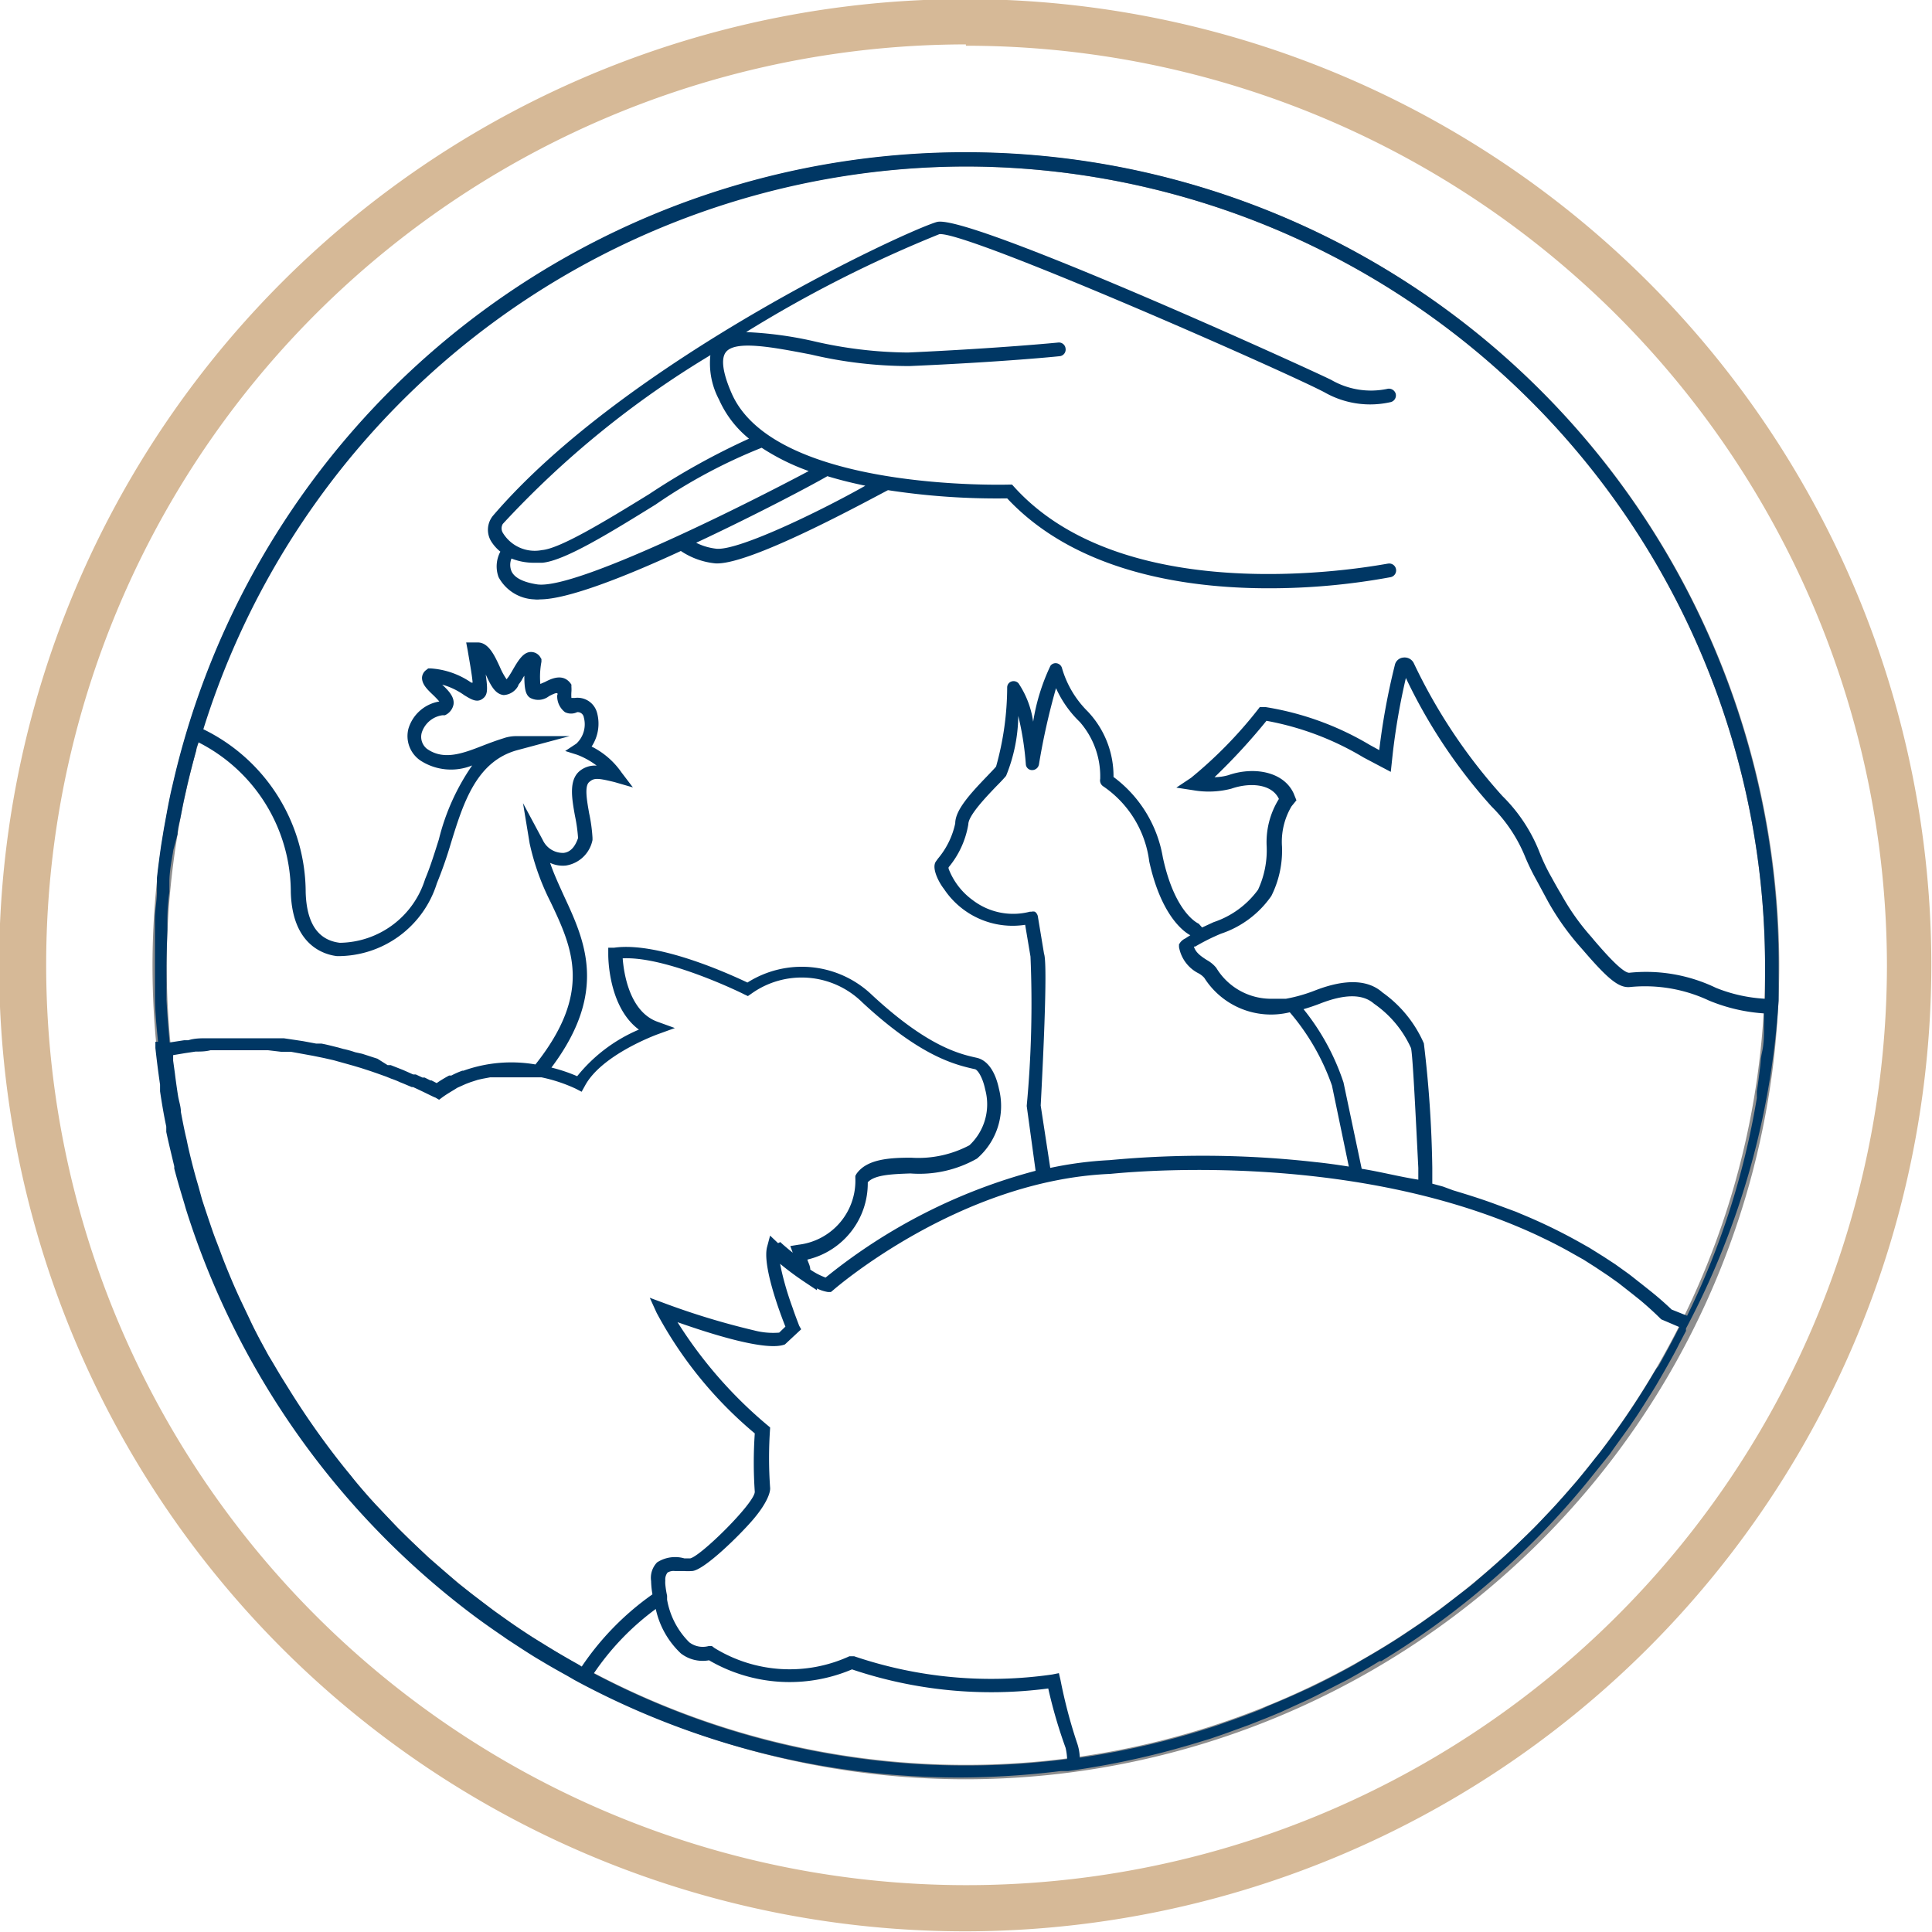
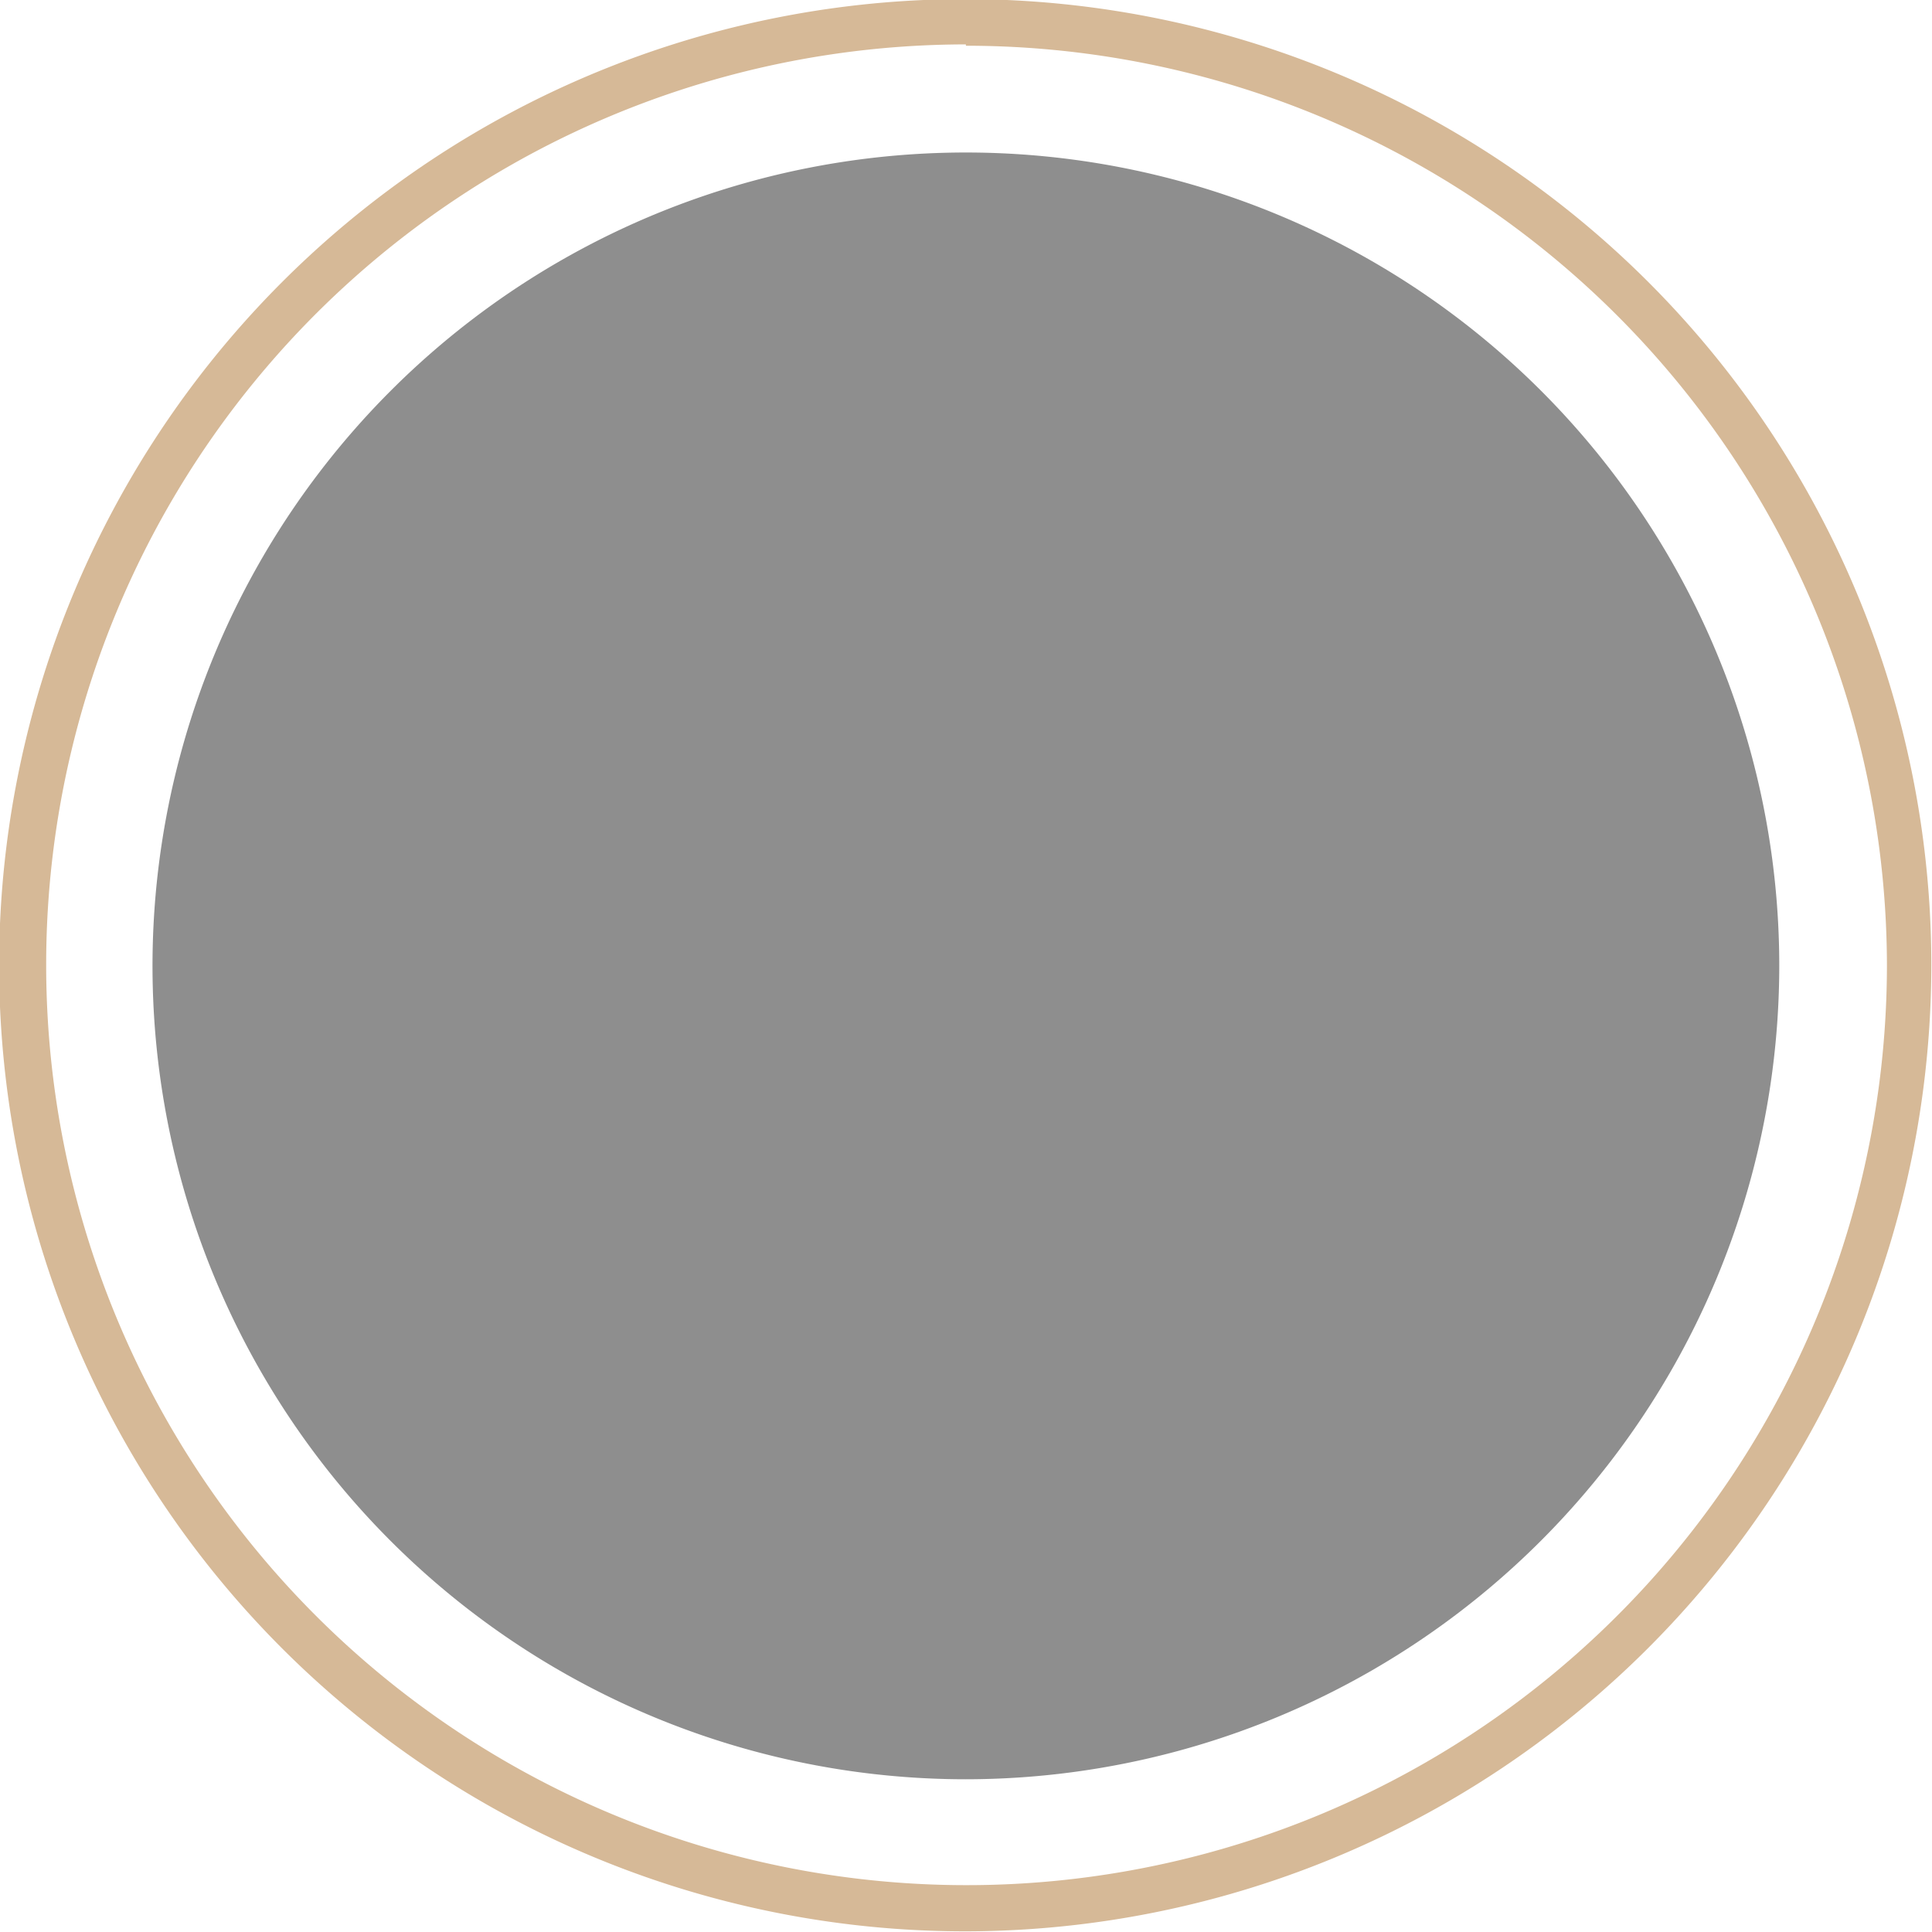
<svg xmlns="http://www.w3.org/2000/svg" viewBox="0 0 87.03 87.03">
  <defs>
    <style>.cls-1{fill:#d6b997;}.cls-2{fill:#8e8e8e;}.cls-3{fill:#003764;}</style>
  </defs>
  <g id="Livello_2" data-name="Livello 2">
    <g id="Livello_1-2" data-name="Livello 1">
      <path class="cls-1" d="M43.51,87A43.52,43.52,0,1,1,87,43.51,43.56,43.56,0,0,1,43.51,87Zm0-85A41.46,41.46,0,1,0,85,43.51,41.49,41.49,0,0,0,43.51,2.06Z" />
-       <path class="cls-2" d="M43.51,80.15A36.64,36.64,0,1,1,80.15,43.51,36.67,36.67,0,0,1,43.51,80.15Zm0-72.65a36,36,0,1,0,36,36A36.05,36.05,0,0,0,43.51,7.5Z" />
-       <path class="cls-3" d="M22.54,24.85A1.4,1.4,0,0,0,22.46,26a1.91,1.91,0,0,0,1.61,1,1.1,1.1,0,0,0,.26,0c1.22,0,3.79-1,6.34-2.18a3.39,3.39,0,0,0,1.57.56h.1C34,25.34,39,22.6,40,22.08a32.26,32.26,0,0,0,5.37.37c3.09,3.3,8,4.05,11.77,4.05A30.14,30.14,0,0,0,62.64,26a.31.31,0,0,0-.12-.61c-.12,0-11.58,2.34-16.83-3.45l-.1-.11h-.14c-.11,0-10.58.32-12.5-4.13-.4-.92-.48-1.55-.25-1.84.43-.55,2.16-.21,3.83.11a19.29,19.29,0,0,0,4.44.52c4.17-.18,6.77-.44,6.8-.45A.3.3,0,0,0,48,15.7a.3.3,0,0,0-.33-.27s-2.62.26-6.77.45a19.34,19.34,0,0,1-4.29-.52,16.92,16.92,0,0,0-3-.4,57.14,57.14,0,0,1,8.7-4.41c1.16-.17,15.55,6.17,17.35,7.12a4.15,4.15,0,0,0,3,.44.31.31,0,0,0,.21-.38.32.32,0,0,0-.39-.21,3.57,3.57,0,0,1-2.5-.4C59.31,16.77,43.59,9.6,42.2,10s-14,6.23-20,13.24a1,1,0,0,0-.09,1.12A1.85,1.85,0,0,0,22.54,24.85Zm1.63,1.47c-.62-.1-1-.3-1.13-.59a.75.75,0,0,1,0-.57,2.74,2.74,0,0,0,1.05.19h.34c1-.09,3-1.32,5.1-2.62a24.11,24.11,0,0,1,4.78-2.56,10,10,0,0,0,2.12,1.05c-1.49.79-3.73,1.93-5.91,2.93h0C27.76,25.42,25.08,26.48,24.17,26.32Zm8.12-1.6a2.68,2.68,0,0,1-.93-.27c2.67-1.25,5.17-2.57,5.91-3,.56.17,1.13.31,1.71.43C37,23,33.32,24.79,32.29,24.72ZM22.65,23.6A42.55,42.55,0,0,1,32,16a3.47,3.47,0,0,0,.39,2,4.73,4.73,0,0,0,1.35,1.76,32.42,32.42,0,0,0-4.5,2.5c-1.95,1.2-4,2.45-4.83,2.52A1.68,1.68,0,0,1,22.65,24,.39.39,0,0,1,22.65,23.6Z" />
-       <path class="cls-3" d="M80.12,45.08h0c0-.52,0-1,0-1.57a36.63,36.63,0,0,0-71.7-10.6h0v0c-.21.7-.4,1.4-.57,2.12l-.15.64c-.06.28-.12.57-.17.85l-.15.82-.12.73c-.07.49-.14,1-.19,1.48,0,.19,0,.37,0,.56,0,.39-.07.77-.09,1.17l0,.52c0,.55,0,1.11,0,1.66s0,.91,0,1.39c0,.69.07,1.39.14,2.08H7l0,.28q.09.83.21,1.65c0,.1,0,.2,0,.3.08.54.17,1.07.28,1.59,0,.08,0,.16,0,.24.11.52.23,1,.36,1.55,0,0,0,.06,0,.1.14.54.3,1.07.46,1.6l.06.21a36.65,36.65,0,0,0,13,18.35l0,0c.43.32.86.62,1.3.92l.17.12c.43.28.85.56,1.29.83l.37.22c.35.21.71.41,1.07.61l.31.18h0l.26.14h0a36.36,36.36,0,0,0,17.09,4.25,37.8,37.8,0,0,0,4.55-.29h0l.33,0h0c1.08-.15,2.14-.34,3.19-.58l.26-.06c.61-.14,1.21-.3,1.8-.47l.28-.08.89-.27.61-.21,1.13-.41.81-.32.58-.24,1.27-.58.35-.17,1.29-.66.1-.05c.49-.27,1-.56,1.47-.85l.08,0a36.48,36.48,0,0,0,9.16-7.92l.14-.17c.33-.41.66-.82,1-1.24l.18-.26.68-.94.34-.5c.23-.35.45-.7.67-1.05s.29-.48.43-.72.19-.33.28-.49c.18-.32.37-.65.54-1l0,0v0l.31-.59a.54.54,0,0,1,0-.11v0A36.25,36.25,0,0,0,80.1,45.36ZM74.54,61.77a35.14,35.14,0,0,1-2.31,3.45c-.11.15-.22.29-.34.43-.28.36-.57.72-.86,1.07l-.55.63c-.24.27-.48.54-.73.8s-.43.46-.65.68-.46.45-.69.67c-.45.44-.92.86-1.39,1.27l-.64.55c-.27.23-.56.44-.84.66l-.7.54-.83.59-.82.55c-.25.17-.51.33-.77.49s-.73.44-1.1.65c-.18.11-.36.22-.55.32-.58.32-1.17.62-1.77.91l-.18.08c-.56.26-1.13.51-1.7.74L56.8,77c-.56.22-1.12.43-1.68.62l-.25.09a36.21,36.21,0,0,1-6.23,1.47,2.21,2.21,0,0,0-.13-.69,22.74,22.74,0,0,1-.74-2.82l-.07-.3-.3.06a19.21,19.21,0,0,1-8.92-.82l-.11,0-.11,0a6.46,6.46,0,0,1-6.07-.37l-.12-.09-.15,0a1,1,0,0,1-.87-.17,3.57,3.57,0,0,1-1-1.92l0-.18a4,4,0,0,1-.08-.51,1,1,0,0,1,0-.17.5.5,0,0,1,.1-.36.52.52,0,0,1,.33-.07c.14,0,.29,0,.41,0a2.68,2.68,0,0,0,.35,0c.53,0,2.2-1.65,2.79-2.35s.77-1.2.74-1.42a18.87,18.87,0,0,1,0-2.65V64.3l-.12-.1a19.77,19.77,0,0,1-4.05-4.64c1.39.49,4,1.34,4.84,1l.73-.68L36,59.72c-.09-.24-.2-.52-.3-.82a13.69,13.69,0,0,1-.5-1.68h0l-.06-.29a13.45,13.45,0,0,0,1.09.81l.57.38,0-.08a1.75,1.75,0,0,0,.49.16l.14,0,.11-.09S43.18,53.17,50,52.88c.13,0,10.7-1.23,19.28,2.78l.27.13c.44.21.88.44,1.3.68l.48.27.52.33.6.4.45.32.65.51.35.28c.32.27.63.55.93.85l.82.35,0,0h0l-.19.37v0c-.25.48-.5.94-.76,1.4C74.6,61.66,74.58,61.72,74.54,61.77ZM29.33,71.22a4.12,4.12,0,0,0,.06.6,12.56,12.56,0,0,0-3.19,3.26L26.09,75c-.54-.3-1.07-.61-1.6-.94L24,73.76c-.39-.25-.78-.51-1.16-.78l-.59-.42-1-.76-.61-.48L19.3,70.16l-.85-.81-.51-.5-.85-.9c-.15-.15-.29-.31-.43-.46-.28-.32-.57-.65-.84-1l-.31-.38A36.24,36.24,0,0,1,13,62.55l-.3-.48c-.21-.34-.4-.68-.6-1l-.37-.68c-.17-.32-.34-.65-.5-1l-.39-.82c-.14-.3-.28-.61-.41-.92s-.33-.79-.48-1.2-.24-.62-.35-.93c-.17-.49-.34-1-.49-1.46-.07-.24-.13-.48-.2-.72-.12-.4-.23-.82-.33-1.23-.06-.25-.12-.5-.17-.76-.1-.41-.18-.83-.26-1.25,0-.25-.09-.49-.13-.74s-.1-.66-.14-1h0l-.08-.58v0h0l0-.25.54-.09.47-.07c.22,0,.45,0,.67-.06l.46,0H11l.63,0,.45,0,.59.07.44,0,.55.1.44.08.49.1.44.1.43.12.43.12.37.11.43.14.29.1.42.15.22.09a3.7,3.7,0,0,1,.4.16l.15.06.38.16.06,0c.59.27.94.46,1,.47l.17.1.16-.12c.18-.13.37-.24.55-.35L20.6,49l.38-.17.21-.08.34-.11.23-.05.32-.06.25,0,.27,0h.79l.17,0,.31,0,.12,0,.28,0,.12,0h0a7.05,7.05,0,0,1,1.54.51l.27.14.15-.27c.75-1.4,3.23-2.3,3.25-2.31l.8-.29-.8-.29c-1.24-.46-1.5-2.17-1.55-2.85,2-.1,5.44,1.6,5.47,1.62l.17.08.16-.11a3.89,3.89,0,0,1,5,.4c2.63,2.44,4.17,2.8,5.05,3,.12,0,.36.34.48.92a2.53,2.53,0,0,1-.71,2.51,4.92,4.92,0,0,1-2.63.56c-1,0-2,.07-2.46.73l-.05.09v.1a2.9,2.9,0,0,1-2.56,3l-.37.06.11.3c-.26-.21-.46-.38-.56-.48L35.05,56h0l-.36-.34-.13.49c-.23.8.52,2.86.82,3.61l-.28.27a3.36,3.36,0,0,1-1.13-.1,33.61,33.61,0,0,1-4-1.21l-.7-.26.31.68A18.36,18.36,0,0,0,34,64.57a19.29,19.29,0,0,0,0,2.63c0,.5-2.43,2.9-2.91,3l-.26,0a1.5,1.5,0,0,0-1.23.18A1,1,0,0,0,29.33,71.22ZM7.54,41.89l0-.49q0-.61.09-1.23c0-.15,0-.3,0-.44,0-.49.11-1,.18-1.45L8,37.57c0-.26.09-.53.14-.79s.1-.53.16-.8.1-.44.15-.67c.12-.5.25-1,.39-1.51,0-.12.07-.24.1-.36A7.58,7.58,0,0,1,13.1,40.2c.07,2.37,1.48,2.8,2.08,2.87a4.67,4.67,0,0,0,4.5-3.28,18.89,18.89,0,0,0,.63-1.8c.56-1.82,1.15-3.7,3-4.2l2.35-.63-2.43,0a1.75,1.75,0,0,0-.56.1c-.29.09-.59.2-.9.32-.92.36-1.78.69-2.54.15A.69.69,0,0,1,19,33a1.14,1.14,0,0,1,.93-.78l.11,0a.67.67,0,0,0,.39-.49c.05-.35-.25-.64-.51-.89l0,0a3.19,3.19,0,0,1,1,.48c.3.18.55.34.8.17s.26-.39.16-1.11h0c.21.46.41.89.81.93a.79.79,0,0,0,.65-.41c0-.06.1-.15.16-.26s.07-.13.12-.2c0,.57.05.87.27,1a.78.78,0,0,0,.84-.08c.25-.13.33-.15.37-.13s0,.07,0,.11a.9.9,0,0,0,.35.74.62.62,0,0,0,.55,0,.28.28,0,0,1,.3.24,1.19,1.19,0,0,1-.34,1.18l-.5.33L26,34a3.53,3.53,0,0,1,.88.49,1.08,1.08,0,0,0-.79.26c-.47.42-.33,1.22-.19,2a7.18,7.18,0,0,1,.14,1c-.1.29-.28.63-.65.67a1,1,0,0,1-.94-.58l-.89-1.66L23.86,38a11,11,0,0,0,.94,2.63c1,2.1,1.89,4.08-.68,7.32a6.4,6.4,0,0,0-3.24.28l-.05,0a3.63,3.63,0,0,0-.5.22l-.1,0a5.58,5.58,0,0,0-.56.34l-.23-.12-.05,0-.26-.13-.1,0-.3-.14-.12,0-.45-.2h0l-.56-.22-.14,0L17,47.69l-.22-.07-.46-.15L16,47.4a4.26,4.26,0,0,0-.54-.15l-.21-.06c-.25-.06-.5-.13-.77-.18l-.24,0-.59-.11-.33-.05-.54-.08-.37,0-.58,0-.34,0c-.3,0-.6,0-.91,0h-.18l-.76,0-.31,0c-.28,0-.57,0-.85.09l-.19,0-.65.1c-.06-.68-.11-1.31-.14-1.93,0-.46,0-.93,0-1.41S7.52,42.43,7.54,41.89ZM46.88,49.8c.33-6.24.19-6.72.15-6.84l-.28-1.69a.34.34,0,0,0-.13-.2.33.33,0,0,0-.16,0h-.07a3,3,0,0,1-2.57-.52,3.13,3.13,0,0,1-1.09-1.42l0-.06a4.06,4.06,0,0,0,.89-1.94c0-.4.83-1.26,1.27-1.72.18-.18.33-.34.43-.46a7.37,7.37,0,0,0,.55-2.7,13.42,13.42,0,0,1,.34,2.17.28.28,0,0,0,.28.27.31.31,0,0,0,.31-.25A30.64,30.64,0,0,1,47.57,31a4.89,4.89,0,0,0,1.07,1.52,3.72,3.72,0,0,1,.92,2.57.32.32,0,0,0,.15.34,4.83,4.83,0,0,1,2.06,3.38c.53,2.41,1.53,3.15,1.85,3.32l-.13.08-.09.06a.64.64,0,0,0-.23.18l-.06.09v.12A1.65,1.65,0,0,0,54,43.85v0h0a.94.94,0,0,1,.25.2A3.56,3.56,0,0,0,58.1,45.6,10.29,10.29,0,0,1,60,48.9l.76,3.65c-.51-.08-1-.15-1.49-.2a45.07,45.07,0,0,0-9.29-.09,16.81,16.81,0,0,0-2.67.35ZM58.27,35.73c-.47-1-1.83-1.2-2.94-.81a2.41,2.41,0,0,1-.62.09,27.18,27.18,0,0,0,2.34-2.54,13,13,0,0,1,4.37,1.65l1.23.65.09-.84a30.09,30.09,0,0,1,.59-3.39,24,24,0,0,0,3.86,5.79,6.79,6.79,0,0,1,1.53,2.31,10.11,10.11,0,0,0,.49,1l.54,1a11.71,11.71,0,0,0,1.42,2l.15.17c1.16,1.35,1.63,1.71,2.13,1.65a6.78,6.78,0,0,1,3.53.61,7.79,7.79,0,0,0,2.48.58c0,.24,0,.48,0,.72s0,.64-.08,1-.06.45-.09.68-.09.74-.15,1.11c0,.1,0,.2,0,.3a35.55,35.55,0,0,1-3.14,9.81l-.7-.28q-.47-.45-1-.87l-.39-.31c-.21-.16-.41-.33-.62-.48l-.53-.38-.52-.34-.64-.4-.39-.22a24.11,24.11,0,0,0-2.7-1.31l-.21-.09-1-.37h0c-.6-.22-1.21-.41-1.84-.6L65,53.45l-.48-.13,0-.71A52.88,52.88,0,0,0,64.14,47a5.5,5.5,0,0,0-1.86-2.29c-.66-.59-1.69-.62-3.05-.09a7,7,0,0,1-1.3.37l-.18,0-.47,0h-.1a2.88,2.88,0,0,1-2.39-1.39,1.43,1.43,0,0,0-.42-.35h0c-.3-.19-.51-.35-.59-.61l.06,0A9.29,9.29,0,0,1,55,42.06a4.49,4.49,0,0,0,2.27-1.7,4.57,4.57,0,0,0,.48-2.22,3.13,3.13,0,0,1,.43-1.82l.22-.27Zm3.07,16.92-.82-3.89a10.52,10.52,0,0,0-1.8-3.3c.24-.07.48-.15.74-.25q1.68-.66,2.43,0a4.86,4.86,0,0,1,1.67,2c.08.28.22,3.24.33,5.4l0,.53C63,53,62.17,52.78,61.34,52.65ZM43.51,7.5a36.05,36.05,0,0,1,36,36c0,.5,0,1,0,1.49a6.89,6.89,0,0,1-2.21-.49,7.25,7.25,0,0,0-3.91-.68h0c-.32,0-1.18-1-1.56-1.44l-.15-.18a10.44,10.44,0,0,1-1.35-1.91c-.19-.31-.36-.63-.54-.95a9.08,9.08,0,0,1-.46-1,7.28,7.28,0,0,0-1.65-2.48,24.72,24.72,0,0,1-4-6,.46.46,0,0,0-.46-.24.43.43,0,0,0-.39.35,30.7,30.7,0,0,0-.7,3.82l-.42-.23A13.25,13.25,0,0,0,57,31.85l-.25,0-.1.13a19.47,19.47,0,0,1-3,3.06l-.66.44.78.12a4.06,4.06,0,0,0,1.69-.07c.83-.29,1.83-.23,2.15.46a3.68,3.68,0,0,0-.55,2.15,4.22,4.22,0,0,1-.39,1.94,4.06,4.06,0,0,1-2,1.46l-.52.24L54,41.61s-1.07-.43-1.62-3A5.69,5.69,0,0,0,50.16,35,4.23,4.23,0,0,0,49,32.05a4.51,4.51,0,0,1-1.16-1.95.3.3,0,0,0-.23-.22.29.29,0,0,0-.29.11,9.19,9.19,0,0,0-.78,2.52,4.15,4.15,0,0,0-.66-1.73.3.3,0,0,0-.32-.08.28.28,0,0,0-.19.26,13.33,13.33,0,0,1-.5,3.57c-.09.11-.24.26-.4.43-.79.82-1.44,1.54-1.44,2.13a3.65,3.65,0,0,1-.78,1.59l-.1.14c-.2.32.19,1,.37,1.22a3.71,3.71,0,0,0,3.66,1.62l.24,1.43a49.7,49.7,0,0,1-.17,6.73l.4,2.92a25.27,25.27,0,0,0-9.46,4.81,3.08,3.08,0,0,1-.69-.36c0-.17-.1-.33-.13-.45a3.53,3.53,0,0,0,2.72-3.48c.3-.34,1.09-.37,1.92-.4a5.26,5.26,0,0,0,3-.67A3.13,3.13,0,0,0,45,49.05c-.16-.77-.51-1.29-1-1.4-.77-.17-2.21-.5-4.72-2.83a4.57,4.57,0,0,0-5.61-.56c-.76-.36-4-1.85-6-1.57l-.27,0V43c0,.11,0,2.36,1.38,3.38A7.13,7.13,0,0,0,26,48.48a7.26,7.26,0,0,0-1.16-.39c2.56-3.41,1.51-5.7.57-7.72-.23-.51-.46-1-.63-1.5a1.36,1.36,0,0,0,.71.12,1.45,1.45,0,0,0,1.2-1.15v-.1a7.25,7.25,0,0,0-.15-1.1c-.1-.57-.22-1.22,0-1.41s.36-.19,1.14,0l.83.24L28,34.8a3.58,3.58,0,0,0-1.35-1.17,1.87,1.87,0,0,0,.24-1.54.91.91,0,0,0-1-.65l-.09,0-.06,0a1.86,1.86,0,0,1,0-.27,1.57,1.57,0,0,0,0-.23l0-.1c-.35-.55-.92-.26-1.19-.12l-.21.09a3.66,3.66,0,0,1,.05-1v-.12l-.06-.1a.49.49,0,0,0-.41-.22c-.35,0-.58.38-.87.89l-.13.21-.1.13a3,3,0,0,1-.3-.55c-.24-.52-.51-1.11-1-1.11H21l.07.37c.06.37.19,1.06.22,1.44l-.06,0a3.63,3.63,0,0,0-1.83-.64h-.11l-.09.07a.46.46,0,0,0-.19.35c0,.28.21.5.45.73a4.58,4.58,0,0,1,.33.34s0,0,0,0a1.75,1.75,0,0,0-1.39,1.22,1.33,1.33,0,0,0,.54,1.44,2.53,2.53,0,0,0,2.33.22,10.05,10.05,0,0,0-1.5,3.33c-.2.63-.38,1.22-.62,1.79a4.08,4.08,0,0,1-3.84,2.87c-1-.12-1.5-.9-1.54-2.28a8.19,8.19,0,0,0-4.61-7.34A36.09,36.09,0,0,1,43.51,7.5ZM26.75,75.38a11.77,11.77,0,0,1,2.79-2.9,3.87,3.87,0,0,0,1.13,2,1.6,1.6,0,0,0,1.27.31,7.2,7.2,0,0,0,6.44.41,19.64,19.64,0,0,0,8.84.86A21.89,21.89,0,0,0,48,78.73a2.57,2.57,0,0,1,.07.51,35.34,35.34,0,0,1-4.51.29A35.85,35.85,0,0,1,26.75,75.38Z" />
+       <path class="cls-2" d="M43.51,80.15A36.64,36.64,0,1,1,80.15,43.51,36.67,36.67,0,0,1,43.51,80.15Zm0-72.65A36.05,36.05,0,0,0,43.51,7.5Z" />
    </g>
  </g>
</svg>